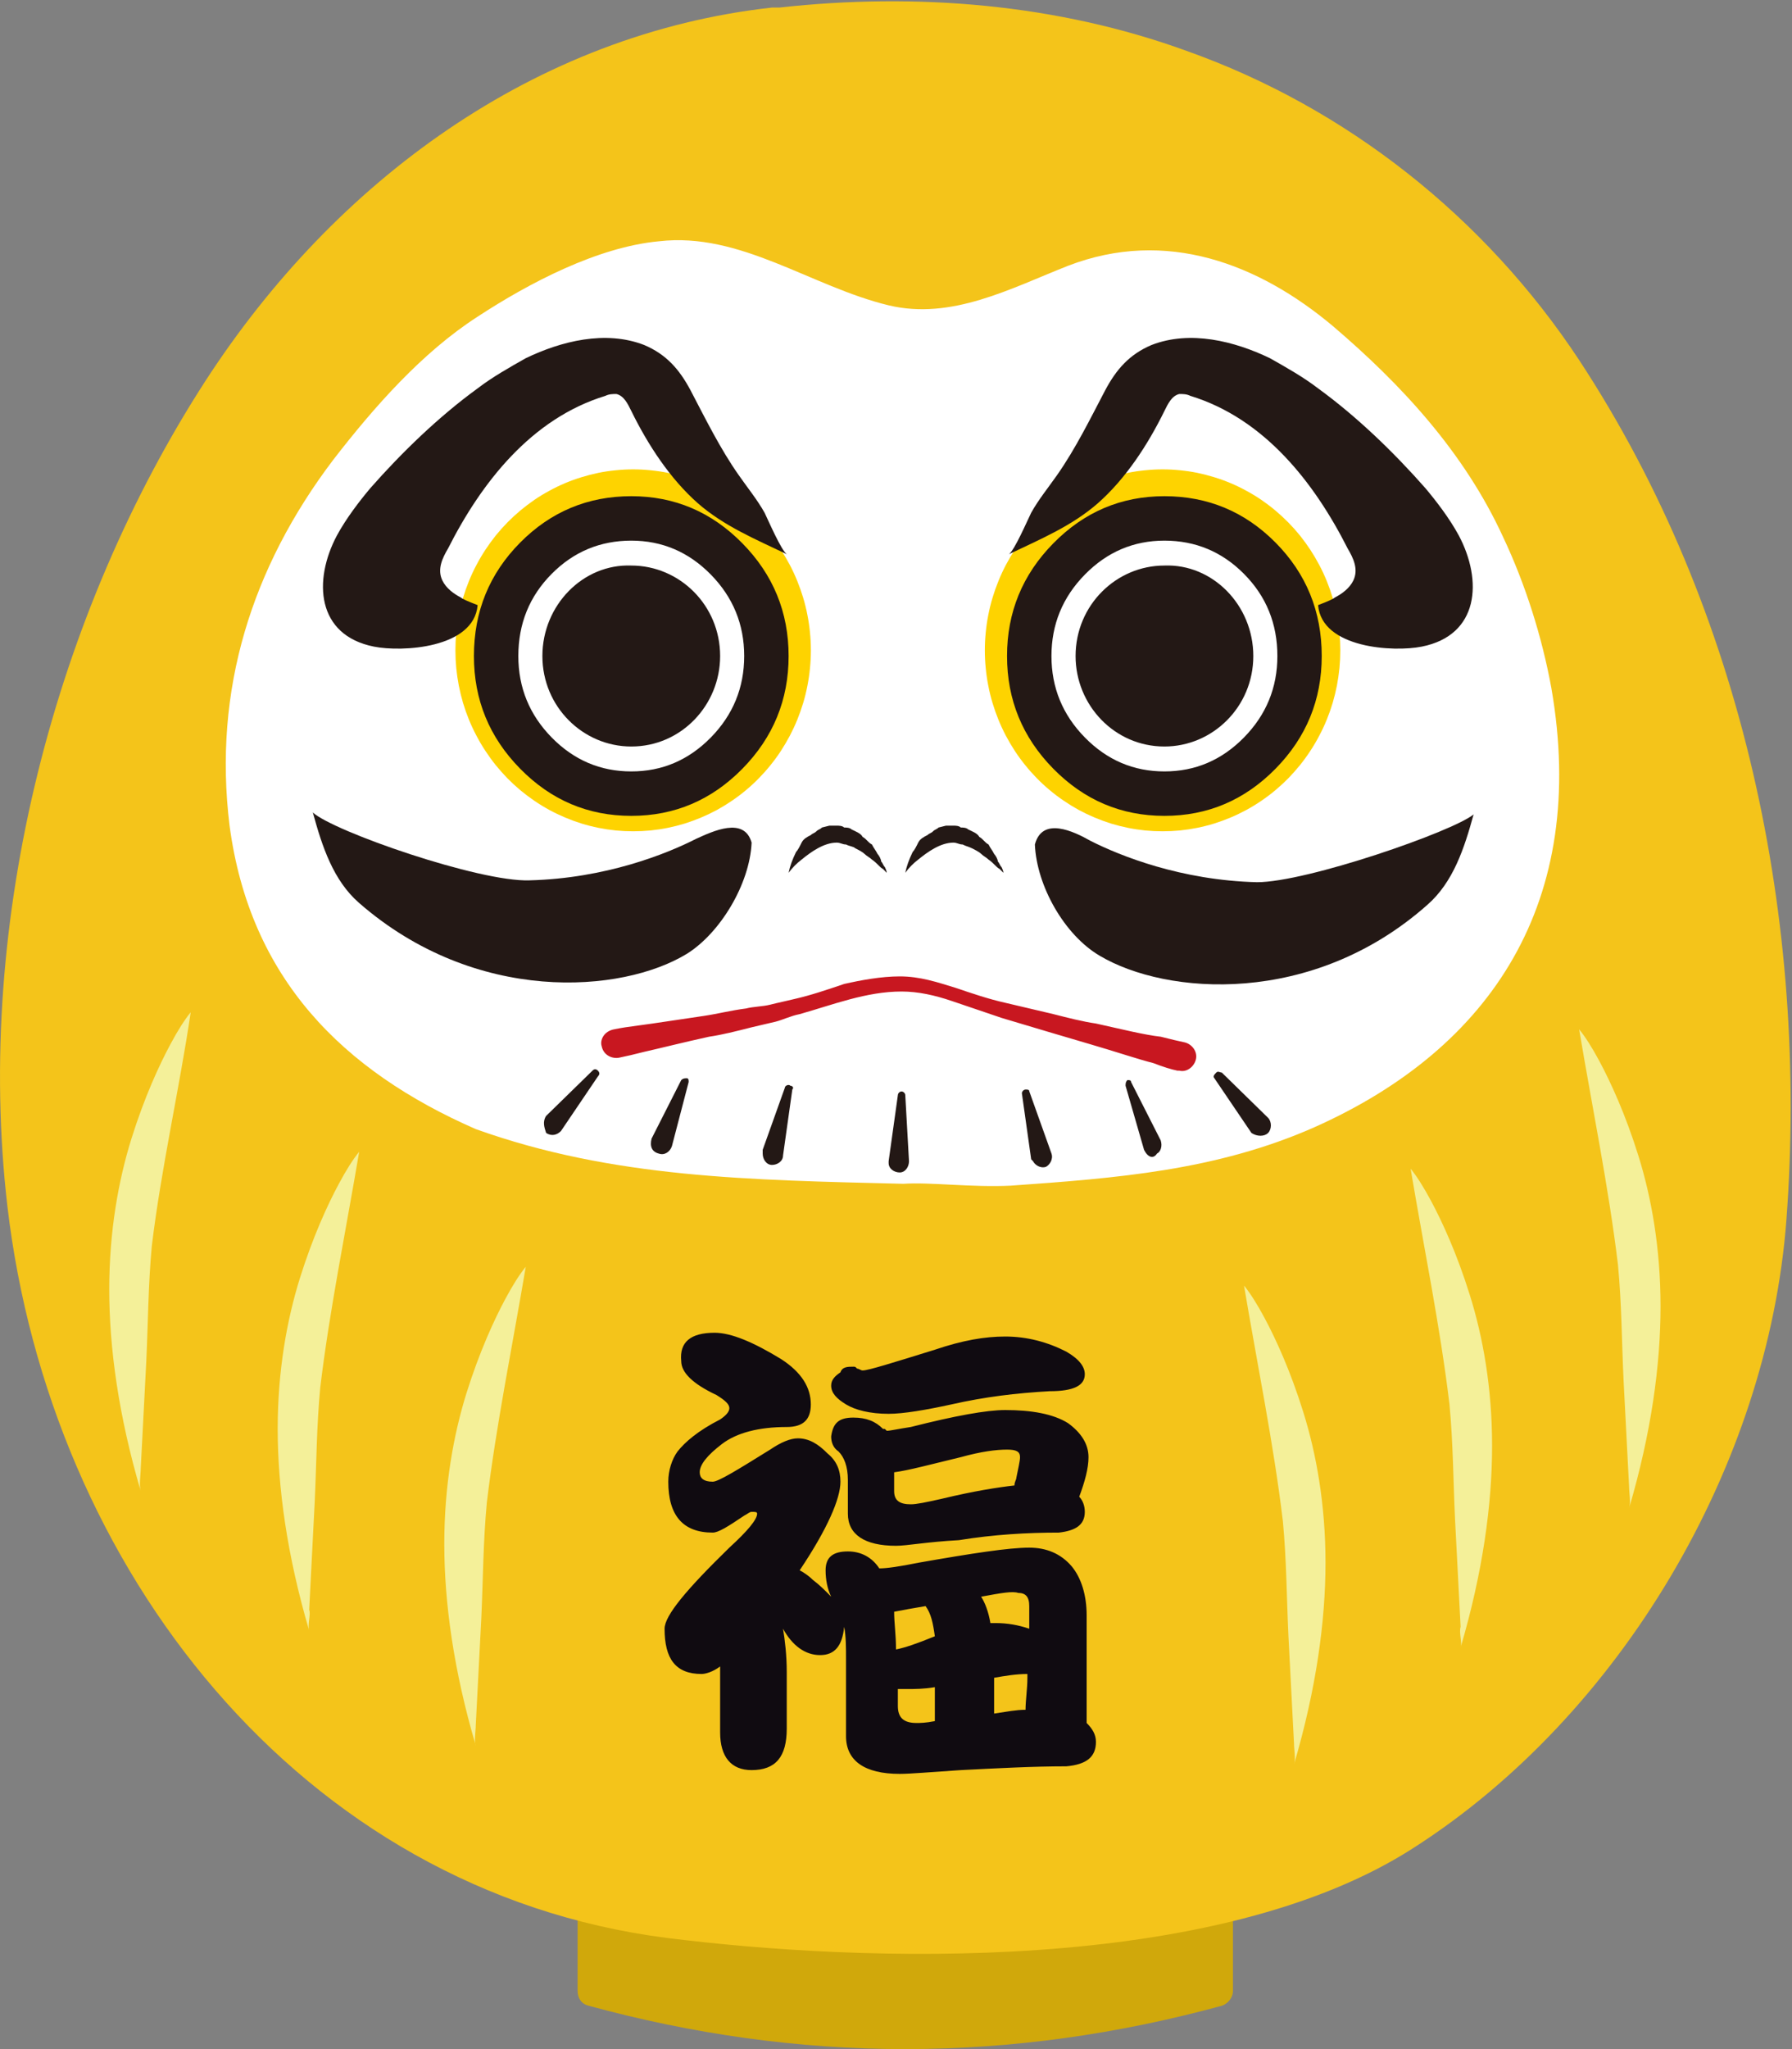
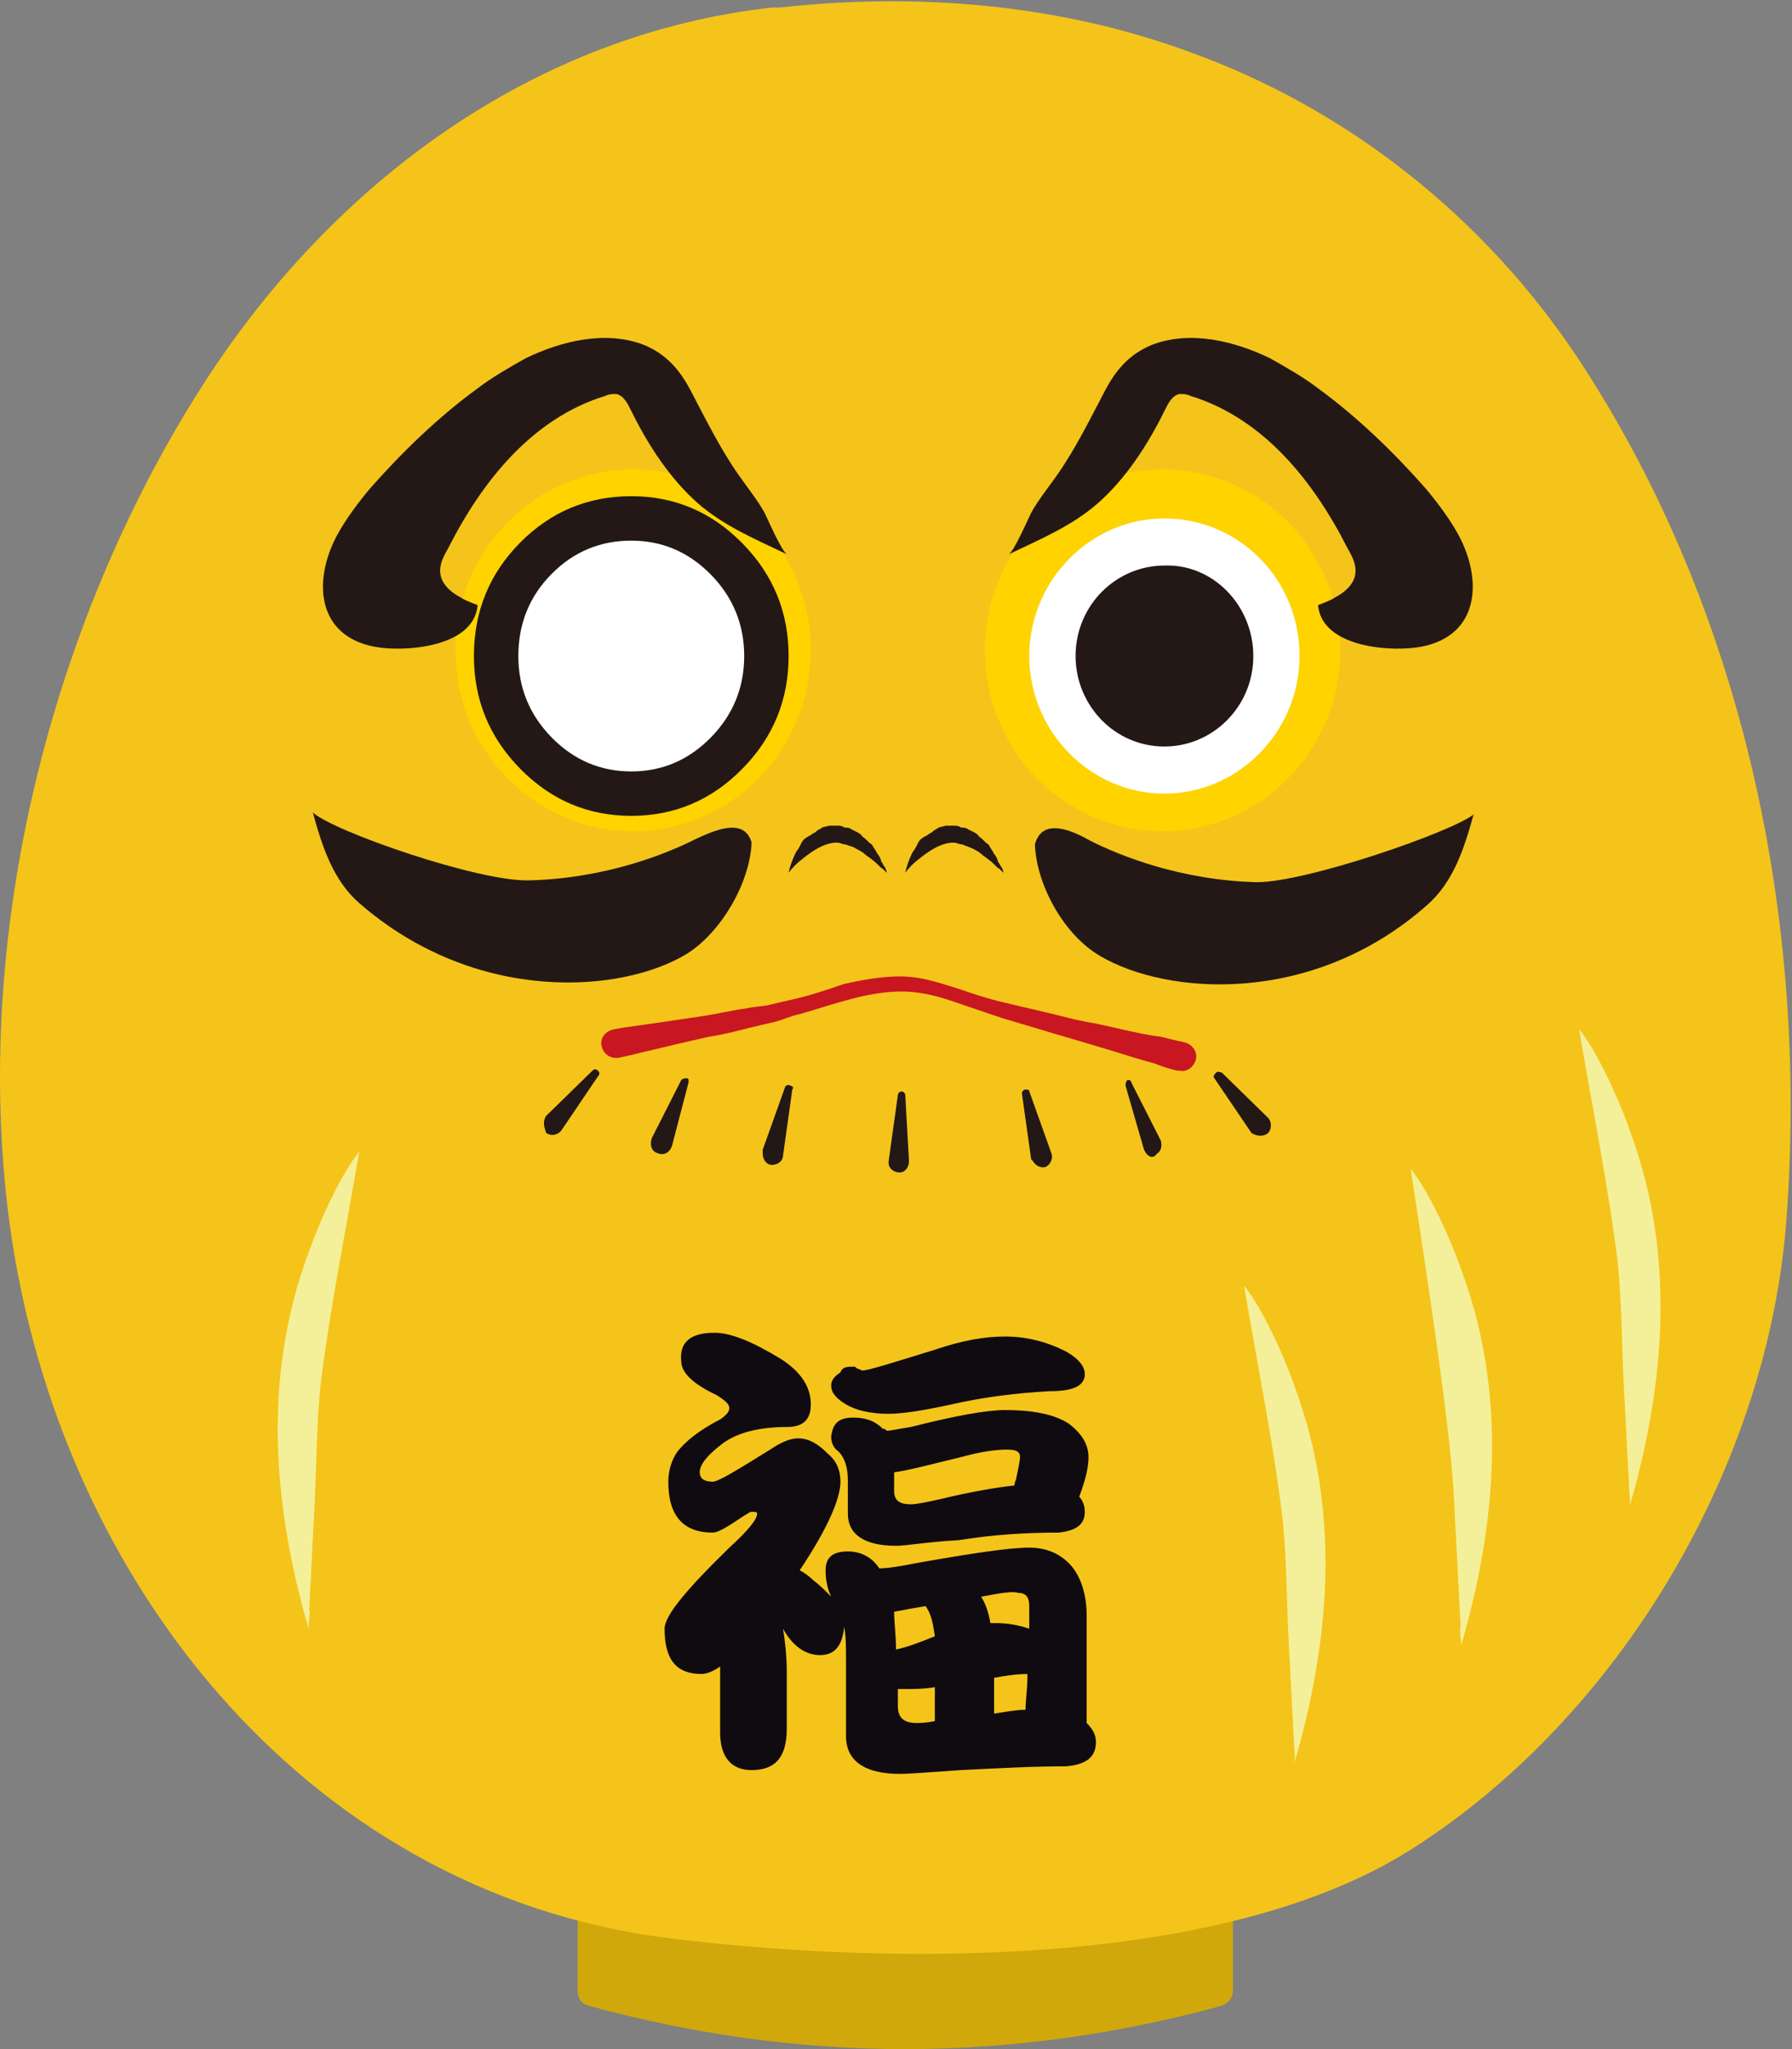
<svg xmlns="http://www.w3.org/2000/svg" viewBox="0 0 28 32" height="32" width="28" version="1.1" fill="none">
  <rect x="0" y="0" width="28" height="32" fill="#808080" stroke="none" />
  <defs>
    <clipPath id="master_svg0_166_21834">
      <rect rx="0" height="32" width="28" y="0" x="0" />
    </clipPath>
  </defs>
  <g clip-path="url(#master_svg0_166_21834)">
    <g>
      <g>
        <path style="mix-blend-mode:passthrough" fill-opacity="1" fill="#D0A80B" d="M19.033,28.438L9.256,28.438C9.141,28.438,9.025,28.556,9.025,28.674L9.025,31.088C9.025,31.205,9.083,31.294,9.198,31.323C10.818,31.765,12.467,32,14.145,32C15.822,32,17.471,31.765,19.091,31.323C19.178,31.294,19.265,31.205,19.265,31.088L19.265,28.674C19.265,28.556,19.149,28.438,19.033,28.438Z" />
      </g>
      <g>
        <g>
          <g>
            <path style="mix-blend-mode:passthrough" fill-opacity="1" fill="#F4C41A" fill-rule="evenodd" d="M0.116,18.841C-0.405,14.366,0.868,9.568,3.211,5.947C5.236,2.826,8.359,0.53,12.062,0.118C12.091,0.118,12.149,0.118,12.178,0.118C14.318,-0.118,16.517,0.059,18.541,0.795C21.029,1.678,23.198,3.386,24.674,5.623C27.248,9.538,28.26,14.396,27.913,19.047C27.624,22.904,25.31,26.789,22.099,28.85C19.004,30.852,13.45,30.646,10.413,30.263C4.686,29.527,0.781,24.493,0.116,18.841Z" />
          </g>
        </g>
      </g>
      <g>
-         <path style="mix-blend-mode:passthrough" fill-opacity="1" fill="#FFFFFF" fill-rule="evenodd" d="M14.116,18.487C11.715,18.428,9.574,18.399,7.434,17.633C5.351,16.721,3.905,15.278,3.587,12.894C3.326,10.774,3.934,8.86,5.206,7.182C5.843,6.358,6.595,5.504,7.463,4.945C8.273,4.415,9.343,3.856,10.297,3.768C11.57,3.62,12.669,4.474,13.884,4.768C14.868,5.004,15.793,4.503,16.69,4.15C18.223,3.561,19.669,4.121,20.826,5.092C21.897,6.005,22.88,7.065,23.487,8.389C23.835,9.125,24.095,9.95,24.24,10.745C24.818,14.071,23.314,16.367,20.537,17.604C19.004,18.281,17.442,18.399,15.793,18.516C15.186,18.546,14.521,18.458,14.116,18.487Z" />
-       </g>
+         </g>
      <g>
        <g>
          <path style="mix-blend-mode:passthrough" fill-opacity="1" fill="#FED300" d="M12.67,10.156Q12.67,10.295,12.656,10.433Q12.643,10.571,12.616,10.708Q12.59,10.844,12.55,10.977Q12.51,11.11,12.458,11.238Q12.406,11.366,12.342,11.488Q12.277,11.611,12.202,11.726Q12.126,11.842,12.039,11.949Q11.953,12.056,11.856,12.155Q11.76,12.253,11.654,12.341Q11.549,12.429,11.435,12.506Q11.322,12.583,11.202,12.649Q11.081,12.714,10.955,12.767Q10.829,12.82,10.699,12.861Q10.568,12.901,10.434,12.928Q10.301,12.955,10.165,12.969Q10.029,12.982,9.893,12.982Q9.756,12.982,9.621,12.969Q9.485,12.955,9.351,12.928Q9.217,12.901,9.087,12.861Q8.956,12.82,8.83,12.767Q8.704,12.714,8.584,12.649Q8.463,12.583,8.35,12.506Q8.237,12.429,8.131,12.341Q8.026,12.253,7.929,12.155Q7.833,12.056,7.746,11.949Q7.66,11.842,7.584,11.726Q7.508,11.611,7.444,11.488Q7.379,11.366,7.327,11.238Q7.275,11.11,7.235,10.977Q7.196,10.844,7.169,10.708Q7.143,10.571,7.129,10.433Q7.116,10.295,7.116,10.156Q7.116,10.017,7.129,9.879Q7.143,9.741,7.169,9.605Q7.196,9.469,7.235,9.336Q7.275,9.203,7.327,9.075Q7.379,8.946,7.444,8.824Q7.508,8.702,7.584,8.586Q7.66,8.471,7.746,8.363Q7.833,8.256,7.929,8.158Q8.026,8.06,8.131,7.972Q8.237,7.884,8.35,7.806Q8.463,7.729,8.584,7.664Q8.704,7.598,8.83,7.545Q8.956,7.492,9.087,7.452Q9.217,7.412,9.351,7.384Q9.485,7.357,9.621,7.344Q9.756,7.33,9.893,7.33Q10.029,7.33,10.165,7.344Q10.301,7.357,10.434,7.384Q10.568,7.412,10.699,7.452Q10.829,7.492,10.955,7.545Q11.081,7.598,11.202,7.664Q11.322,7.729,11.435,7.806Q11.549,7.884,11.654,7.972Q11.76,8.06,11.856,8.158Q11.953,8.256,12.039,8.363Q12.126,8.471,12.202,8.586Q12.277,8.702,12.342,8.824Q12.406,8.946,12.458,9.075Q12.51,9.203,12.55,9.336Q12.59,9.469,12.616,9.605Q12.643,9.741,12.656,9.879Q12.67,10.017,12.67,10.156Z" />
        </g>
        <g>
          <path style="mix-blend-mode:passthrough" fill-opacity="1" fill="#231815" fill-rule="evenodd" d="M5.265,8.361C5.409,8.096,5.612,7.831,5.785,7.625C6.277,7.066,6.856,6.506,7.463,6.065C7.694,5.888,7.955,5.741,8.215,5.594C8.765,5.329,9.459,5.152,10.066,5.388C10.413,5.535,10.616,5.77,10.789,6.094C11.021,6.536,11.252,7.007,11.542,7.419C11.686,7.625,11.831,7.802,11.947,8.008C12.004,8.125,12.207,8.596,12.294,8.655C11.802,8.42,11.31,8.214,10.905,7.86C10.471,7.478,10.124,6.948,9.864,6.418C9.806,6.3,9.748,6.182,9.632,6.153C9.575,6.153,9.517,6.153,9.459,6.182C8.302,6.536,7.521,7.537,7,8.567C6.913,8.714,6.827,8.891,6.913,9.067C6.971,9.185,7.087,9.273,7.203,9.332Q7.232,9.362,7.463,9.45C7.405,10.127,6.277,10.186,5.843,10.098C4.947,9.921,4.889,9.067,5.265,8.361Z" />
        </g>
        <g>
          <path style="mix-blend-mode:passthrough" fill-opacity="1" fill="#FFFFFF" fill-rule="evenodd" d="M7.752,10.245C7.752,11.422,8.707,12.394,9.864,12.394C11.021,12.394,11.975,11.422,11.975,10.245C11.975,9.067,11.021,8.096,9.864,8.096C8.707,8.096,7.752,9.038,7.752,10.245Z" />
          <path style="mix-blend-mode:passthrough" fill-opacity="1" fill="#231815" fill-rule="evenodd" d="M11.601,8.486Q10.877,7.749,9.864,7.749Q8.846,7.749,8.128,8.473Q7.405,9.202,7.405,10.245Q7.405,11.27,8.127,12.004Q8.85,12.741,9.864,12.741Q10.877,12.741,11.601,12.004Q12.322,11.27,12.322,10.245Q12.322,9.22,11.601,8.486ZM8.62,8.962Q9.135,8.443,9.864,8.443Q10.586,8.443,11.106,8.972Q11.628,9.504,11.628,10.245Q11.628,10.986,11.106,11.518Q10.586,12.047,9.864,12.047Q9.141,12.047,8.621,11.518Q8.099,10.986,8.099,10.245Q8.099,9.487,8.62,8.962Z" />
        </g>
        <g>
-           <path style="mix-blend-mode:passthrough" fill-opacity="1" fill="#231815" fill-rule="evenodd" d="M8.475,10.245C8.475,11.04,9.112,11.658,9.864,11.658C10.645,11.658,11.252,11.011,11.252,10.245C11.252,9.45,10.616,8.832,9.864,8.832C9.112,8.803,8.475,9.45,8.475,10.245Z" />
-         </g>
+           </g>
      </g>
      <g>
        <g>
          <path style="mix-blend-mode:passthrough" fill-opacity="1" fill="#FED300" d="M20.942,10.156Q20.942,10.295,20.929,10.433Q20.915,10.571,20.889,10.708Q20.862,10.844,20.823,10.977Q20.783,11.11,20.731,11.238Q20.679,11.366,20.614,11.488Q20.55,11.611,20.474,11.726Q20.398,11.842,20.312,11.949Q20.225,12.056,20.129,12.155Q20.032,12.253,19.927,12.341Q19.822,12.429,19.708,12.506Q19.595,12.583,19.474,12.649Q19.354,12.714,19.228,12.767Q19.102,12.82,18.971,12.861Q18.841,12.901,18.707,12.928Q18.573,12.955,18.438,12.969Q18.302,12.982,18.165,12.982Q18.029,12.982,17.893,12.969Q17.757,12.955,17.624,12.928Q17.49,12.901,17.359,12.861Q17.229,12.82,17.103,12.767Q16.977,12.714,16.856,12.649Q16.736,12.583,16.623,12.506Q16.509,12.429,16.404,12.341Q16.298,12.253,16.202,12.155Q16.105,12.056,16.019,11.949Q15.932,11.842,15.856,11.726Q15.781,11.611,15.716,11.488Q15.652,11.366,15.6,11.238Q15.548,11.11,15.508,10.977Q15.468,10.844,15.442,10.708Q15.415,10.571,15.402,10.433Q15.388,10.295,15.388,10.156Q15.388,10.017,15.402,9.879Q15.415,9.741,15.442,9.605Q15.468,9.469,15.508,9.336Q15.548,9.203,15.6,9.075Q15.652,8.946,15.716,8.824Q15.781,8.702,15.856,8.586Q15.932,8.471,16.019,8.363Q16.105,8.256,16.202,8.158Q16.298,8.06,16.404,7.972Q16.509,7.884,16.623,7.806Q16.736,7.729,16.856,7.664Q16.977,7.598,17.103,7.545Q17.229,7.492,17.359,7.452Q17.49,7.412,17.624,7.384Q17.757,7.357,17.893,7.344Q18.029,7.33,18.165,7.33Q18.302,7.33,18.438,7.344Q18.573,7.357,18.707,7.384Q18.841,7.412,18.971,7.452Q19.102,7.492,19.228,7.545Q19.354,7.598,19.474,7.664Q19.595,7.729,19.708,7.806Q19.822,7.884,19.927,7.972Q20.032,8.06,20.129,8.158Q20.225,8.256,20.312,8.363Q20.398,8.471,20.474,8.586Q20.55,8.702,20.614,8.824Q20.679,8.946,20.731,9.075Q20.783,9.203,20.823,9.336Q20.862,9.469,20.889,9.605Q20.915,9.741,20.929,9.879Q20.942,10.017,20.942,10.156Z" />
        </g>
        <g>
          <path style="mix-blend-mode:passthrough" fill-opacity="1" fill="#231815" fill-rule="evenodd" d="M22.793,8.361C22.649,8.096,22.446,7.831,22.273,7.625C21.781,7.066,21.202,6.506,20.595,6.065C20.364,5.888,20.103,5.741,19.843,5.594C19.293,5.329,18.599,5.152,17.992,5.388C17.645,5.535,17.442,5.77,17.269,6.094C17.037,6.536,16.806,7.007,16.517,7.419C16.372,7.625,16.227,7.802,16.112,8.008C16.054,8.125,15.851,8.596,15.764,8.655C16.256,8.42,16.748,8.214,17.153,7.86C17.587,7.478,17.934,6.948,18.194,6.418C18.252,6.3,18.31,6.182,18.426,6.153C18.483,6.153,18.541,6.153,18.599,6.182C19.756,6.536,20.537,7.537,21.058,8.567C21.145,8.714,21.231,8.891,21.145,9.067C21.087,9.185,20.971,9.273,20.855,9.332Q20.826,9.362,20.595,9.45C20.653,10.127,21.781,10.186,22.215,10.098C23.112,9.921,23.169,9.067,22.793,8.361Z" />
        </g>
        <g>
          <path style="mix-blend-mode:passthrough" fill-opacity="1" fill="#FFFFFF" fill-rule="evenodd" d="M20.305,10.245C20.305,11.422,19.351,12.394,18.194,12.394C17.037,12.394,16.082,11.422,16.082,10.245C16.082,9.067,17.037,8.096,18.194,8.096C19.351,8.096,20.305,9.038,20.305,10.245Z" />
-           <path style="mix-blend-mode:passthrough" fill-opacity="1" fill="#231815" fill-rule="evenodd" d="M19.93,8.473Q19.211,7.749,18.194,7.749Q17.181,7.749,16.457,8.486Q15.735,9.22,15.735,10.245Q15.735,11.27,16.457,12.004Q17.181,12.741,18.194,12.741Q19.207,12.741,19.931,12.004Q20.652,11.27,20.652,10.245Q20.652,9.202,19.93,8.473ZM16.952,8.972Q17.472,8.443,18.194,8.443Q18.922,8.443,19.437,8.962Q19.959,9.487,19.959,10.245Q19.959,10.986,19.436,11.518Q18.916,12.047,18.194,12.047Q17.472,12.047,16.952,11.518Q16.429,10.986,16.429,10.245Q16.429,9.504,16.952,8.972Z" />
        </g>
        <g>
          <path style="mix-blend-mode:passthrough" fill-opacity="1" fill="#231815" fill-rule="evenodd" d="M19.583,10.245C19.583,11.04,18.946,11.658,18.194,11.658C17.413,11.658,16.806,11.011,16.806,10.245C16.806,9.45,17.442,8.832,18.194,8.832C18.946,8.803,19.583,9.45,19.583,10.245Z" />
        </g>
      </g>
      <g>
        <g>
          <g>
            <path style="mix-blend-mode:passthrough" fill-opacity="1" fill="#C81720" d="M9.603,16.073Q9.748,16.043,9.98,16.014C10.211,15.984,10.587,15.925,10.992,15.866C11.194,15.837,11.426,15.778,11.657,15.749C11.773,15.719,11.918,15.719,12.033,15.69C12.149,15.66,12.294,15.631,12.409,15.602C12.67,15.543,12.93,15.454,13.19,15.366C13.451,15.307,13.769,15.248,14.058,15.248C14.376,15.248,14.637,15.337,14.926,15.425C15.186,15.513,15.446,15.602,15.707,15.66C15.967,15.719,16.199,15.778,16.459,15.837C16.69,15.896,16.922,15.955,17.124,15.984C17.529,16.073,17.876,16.161,18.137,16.19Q18.368,16.249,18.513,16.279C18.628,16.308,18.715,16.426,18.686,16.544C18.657,16.661,18.542,16.75,18.426,16.72L18.397,16.72Q18.252,16.691,18.021,16.602C17.789,16.544,17.442,16.426,17.037,16.308C16.632,16.19,16.141,16.043,15.649,15.896C15.389,15.808,15.128,15.719,14.868,15.631C14.608,15.543,14.347,15.484,14.087,15.484C13.537,15.484,13.017,15.69,12.496,15.837C12.351,15.866,12.236,15.925,12.12,15.955C12.004,15.984,11.86,16.014,11.744,16.043C11.513,16.102,11.281,16.161,11.079,16.19C10.674,16.279,10.327,16.367,10.066,16.426Q9.835,16.485,9.69,16.514C9.575,16.544,9.43,16.485,9.401,16.337C9.372,16.249,9.43,16.102,9.603,16.073C9.575,16.073,9.575,16.073,9.603,16.073Z" />
          </g>
        </g>
      </g>
      <g>
        <g>
          <g>
            <path style="mix-blend-mode:passthrough" fill-opacity="1" fill="#231815" d="M10.876,13.1C10.413,13.336,9.459,13.718,8.273,13.748C7.492,13.777,5.206,12.982,4.888,12.688C5.033,13.218,5.206,13.748,5.611,14.101C7.434,15.691,9.719,15.514,10.731,14.896C11.252,14.572,11.715,13.807,11.744,13.159C11.628,12.747,11.136,12.982,10.876,13.1Z" />
          </g>
        </g>
      </g>
      <g>
        <g>
          <g>
            <path style="mix-blend-mode:passthrough" fill-opacity="1" fill="#231815" d="M19.641,13.777C18.455,13.748,17.5,13.365,17.037,13.13C16.777,12.983,16.285,12.747,16.17,13.189C16.198,13.836,16.632,14.602,17.182,14.925C18.223,15.544,20.508,15.72,22.302,14.131C22.707,13.777,22.88,13.247,23.025,12.718C22.707,12.983,20.422,13.777,19.641,13.777Z" />
          </g>
        </g>
      </g>
      <g>
        <g>
          <g>
            <path style="mix-blend-mode:passthrough" fill-opacity="1" fill="#231815" d="M12.322,13.63Q12.351,13.483,12.438,13.306C12.467,13.276,12.496,13.218,12.525,13.159C12.554,13.1,12.611,13.07,12.669,13.041C12.698,13.012,12.727,13.012,12.756,12.982C12.785,12.953,12.814,12.953,12.843,12.923L12.959,12.894C12.987,12.894,13.045,12.894,13.074,12.894C13.103,12.894,13.161,12.894,13.19,12.923C13.219,12.923,13.277,12.923,13.306,12.953C13.363,12.982,13.45,13.012,13.479,13.07C13.537,13.1,13.566,13.159,13.624,13.188C13.653,13.247,13.682,13.276,13.711,13.335C13.74,13.365,13.768,13.424,13.768,13.453C13.797,13.483,13.797,13.512,13.826,13.541Q13.855,13.6,13.855,13.63Q13.826,13.6,13.797,13.571C13.74,13.541,13.711,13.483,13.624,13.424C13.595,13.394,13.537,13.365,13.508,13.335C13.479,13.306,13.421,13.276,13.363,13.247C13.335,13.218,13.277,13.218,13.219,13.188C13.161,13.188,13.132,13.159,13.074,13.159C12.872,13.159,12.669,13.306,12.525,13.424Q12.409,13.512,12.322,13.63Z" />
          </g>
        </g>
        <g>
          <g>
            <path style="mix-blend-mode:passthrough" fill-opacity="1" fill="#231815" d="M14.145,13.63Q14.174,13.483,14.26,13.306C14.289,13.276,14.318,13.218,14.347,13.159C14.376,13.1,14.434,13.07,14.492,13.041C14.521,13.012,14.55,13.012,14.579,12.982C14.607,12.953,14.636,12.953,14.665,12.923L14.781,12.894C14.81,12.894,14.868,12.894,14.897,12.894C14.926,12.894,14.983,12.894,15.012,12.923C15.041,12.923,15.099,12.923,15.128,12.953C15.186,12.982,15.273,13.012,15.302,13.07C15.36,13.1,15.388,13.159,15.446,13.188C15.475,13.247,15.504,13.276,15.533,13.335C15.562,13.365,15.591,13.424,15.591,13.453C15.62,13.483,15.62,13.512,15.649,13.541Q15.678,13.6,15.678,13.63Q15.649,13.6,15.62,13.571C15.562,13.541,15.533,13.483,15.446,13.424C15.417,13.394,15.36,13.365,15.331,13.335C15.302,13.306,15.244,13.276,15.186,13.247C15.128,13.218,15.099,13.218,15.041,13.188C14.983,13.188,14.955,13.159,14.897,13.159C14.694,13.159,14.492,13.306,14.347,13.424Q14.231,13.512,14.145,13.63Z" />
          </g>
        </g>
      </g>
      <g>
        <g>
          <g>
            <g>
              <path style="mix-blend-mode:passthrough" fill-opacity="1" fill="#231815" d="M8.533,17.427L9.256,16.721C9.285,16.691,9.314,16.691,9.343,16.721C9.372,16.75,9.372,16.78,9.343,16.809L8.765,17.663C8.707,17.722,8.62,17.751,8.533,17.692C8.504,17.604,8.475,17.516,8.533,17.427Z" />
            </g>
          </g>
        </g>
        <g>
          <g>
            <g>
              <path style="mix-blend-mode:passthrough" fill-opacity="1" fill="#231815" d="M10.181,17.781L10.644,16.868C10.673,16.839,10.702,16.839,10.731,16.839C10.76,16.839,10.76,16.868,10.76,16.898L10.499,17.898C10.47,17.987,10.384,18.046,10.297,18.016C10.181,17.987,10.152,17.898,10.181,17.781Q10.152,17.81,10.181,17.781Z" />
            </g>
          </g>
        </g>
        <g>
          <g>
            <g>
              <path style="mix-blend-mode:passthrough" fill-opacity="1" fill="#231815" d="M11.917,17.956L12.264,16.985C12.264,16.956,12.322,16.926,12.351,16.956C12.38,16.956,12.409,16.985,12.38,17.014L12.235,18.045C12.235,18.133,12.149,18.192,12.062,18.192C11.975,18.192,11.917,18.104,11.917,18.015Q11.917,17.986,11.917,17.956Z" />
            </g>
          </g>
        </g>
        <g>
          <g>
            <g>
              <path style="mix-blend-mode:passthrough" fill-opacity="1" fill="#231815" d="M19.554,17.693L18.975,16.839C18.946,16.809,18.975,16.78,19.004,16.75C19.033,16.721,19.062,16.75,19.091,16.75L19.814,17.457C19.872,17.516,19.872,17.634,19.814,17.693C19.756,17.751,19.641,17.751,19.554,17.693C19.583,17.693,19.583,17.693,19.554,17.693Z" />
            </g>
          </g>
        </g>
        <g>
          <g>
            <g>
              <path style="mix-blend-mode:passthrough" fill-opacity="1" fill="#231815" d="M17.876,17.957L17.587,16.956C17.587,16.926,17.587,16.897,17.616,16.867C17.644,16.867,17.673,16.867,17.673,16.897L18.136,17.809C18.165,17.898,18.136,17.986,18.078,18.015C18.021,18.104,17.934,18.074,17.876,17.957Q17.876,17.986,17.876,17.957Z" />
            </g>
          </g>
        </g>
        <g>
          <g>
            <g>
              <path style="mix-blend-mode:passthrough" fill-opacity="1" fill="#231815" d="M16.112,18.104L15.967,17.074C15.967,17.044,15.996,17.015,16.025,17.015C16.054,17.015,16.083,17.015,16.083,17.044L16.43,18.016C16.459,18.104,16.401,18.192,16.343,18.222C16.256,18.251,16.17,18.192,16.141,18.134Q16.112,18.104,16.112,18.104Z" />
            </g>
          </g>
        </g>
        <g>
          <g>
            <g>
              <path style="mix-blend-mode:passthrough" fill-opacity="1" fill="#231815" d="M13.885,18.134L14.029,17.103C14.029,17.074,14.058,17.045,14.087,17.045C14.116,17.045,14.145,17.074,14.145,17.103L14.203,18.134C14.203,18.222,14.145,18.31,14.058,18.31C13.972,18.31,13.885,18.252,13.885,18.163Q13.885,18.134,13.885,18.134Z" />
            </g>
          </g>
        </g>
      </g>
      <g>
        <g>
-           <path style="mix-blend-mode:passthrough" fill-opacity="1" fill="#F4F099" fill-rule="evenodd" d="M7.434,27.26C7.087,26.083,6.942,25.023,6.942,24.111C6.942,23.198,7.087,22.403,7.289,21.755C7.492,21.108,7.723,20.607,7.897,20.283Q8.07,19.96,8.215,19.783C8.012,20.99,7.752,22.256,7.607,23.463C7.549,24.081,7.549,24.64,7.521,25.259C7.492,25.818,7.463,26.377,7.434,26.937C7.434,27.025,7.405,27.202,7.434,27.26Z" />
-         </g>
+           </g>
        <g>
-           <path style="mix-blend-mode:passthrough" fill-opacity="1" fill="#F4F099" fill-rule="evenodd" d="M2.199,23.286C1.852,22.108,1.707,21.049,1.707,20.136C1.707,19.223,1.852,18.428,2.054,17.781C2.257,17.133,2.488,16.633,2.662,16.309Q2.835,15.985,2.98,15.808C2.806,16.986,2.517,18.252,2.372,19.459C2.315,20.077,2.315,20.636,2.286,21.255C2.257,21.814,2.228,22.373,2.199,22.933C2.199,23.021,2.17,23.198,2.199,23.286Z" />
-         </g>
+           </g>
        <g>
          <path style="mix-blend-mode:passthrough" fill-opacity="1" fill="#F4F099" fill-rule="evenodd" d="M4.831,25.465C4.484,24.287,4.339,23.227,4.339,22.315C4.339,21.402,4.484,20.607,4.686,19.96C4.889,19.312,5.12,18.811,5.294,18.488Q5.467,18.164,5.612,17.987C5.409,19.194,5.149,20.46,5.004,21.667C4.946,22.285,4.946,22.845,4.917,23.463C4.889,24.022,4.86,24.581,4.831,25.141C4.86,25.2,4.802,25.376,4.831,25.465Z" />
        </g>
      </g>
      <g>
        <g>
          <path style="mix-blend-mode:passthrough" fill-opacity="1" fill="#F4F099" fill-rule="evenodd" d="M20.219,27.554C20.566,26.376,20.711,25.317,20.711,24.404C20.711,23.491,20.566,22.697,20.363,22.049C20.161,21.401,19.93,20.901,19.756,20.577Q19.582,20.253,19.438,20.077C19.64,21.284,19.901,22.549,20.045,23.756C20.103,24.375,20.103,24.934,20.132,25.552C20.161,26.112,20.19,26.671,20.219,27.23C20.219,27.319,20.248,27.466,20.219,27.554Z" />
        </g>
        <g>
          <path style="mix-blend-mode:passthrough" fill-opacity="1" fill="#F4F099" fill-rule="evenodd" d="M25.455,23.551C25.802,22.374,25.946,21.314,25.946,20.401C25.946,19.489,25.802,18.694,25.599,18.046C25.397,17.398,25.165,16.898,24.992,16.574Q24.818,16.25,24.674,16.074C24.876,17.281,25.136,18.546,25.281,19.753C25.339,20.372,25.339,20.931,25.368,21.549C25.397,22.109,25.426,22.668,25.455,23.227C25.455,23.316,25.484,23.463,25.455,23.551Z" />
        </g>
        <g>
-           <path style="mix-blend-mode:passthrough" fill-opacity="1" fill="#F4F099" fill-rule="evenodd" d="M22.822,25.729C23.169,24.551,23.314,23.491,23.314,22.579C23.314,21.666,23.169,20.871,22.966,20.224C22.764,19.576,22.533,19.076,22.359,18.752Q22.185,18.428,22.041,18.251C22.243,19.458,22.504,20.724,22.648,21.931C22.706,22.549,22.706,23.109,22.735,23.727C22.764,24.286,22.793,24.846,22.822,25.405C22.793,25.493,22.851,25.67,22.822,25.729Z" />
+           <path style="mix-blend-mode:passthrough" fill-opacity="1" fill="#F4F099" fill-rule="evenodd" d="M22.822,25.729C23.169,24.551,23.314,23.491,23.314,22.579C23.314,21.666,23.169,20.871,22.966,20.224C22.764,19.576,22.533,19.076,22.359,18.752Q22.185,18.428,22.041,18.251C22.706,22.549,22.706,23.109,22.735,23.727C22.764,24.286,22.793,24.846,22.822,25.405C22.793,25.493,22.851,25.67,22.822,25.729Z" />
        </g>
      </g>
      <g>
        <g>
          <path style="mix-blend-mode:passthrough" fill-opacity="1" fill="#100B11" d="M11.165,20.813C11.425,20.813,11.772,20.96,12.206,21.225C12.524,21.431,12.669,21.667,12.669,21.932C12.669,22.167,12.553,22.285,12.293,22.285C11.859,22.285,11.512,22.374,11.281,22.55C11.049,22.727,10.933,22.874,10.933,22.992C10.933,23.08,10.991,23.139,11.136,23.139C11.223,23.139,11.512,22.962,12.033,22.638C12.206,22.521,12.351,22.462,12.467,22.462C12.64,22.462,12.785,22.55,12.929,22.697C13.074,22.815,13.132,22.962,13.132,23.139C13.132,23.404,12.929,23.875,12.495,24.523C12.553,24.552,12.64,24.611,12.698,24.67C12.814,24.758,12.9,24.846,12.987,24.935C12.929,24.817,12.9,24.67,12.9,24.523C12.9,24.317,13.016,24.228,13.248,24.228C13.45,24.228,13.624,24.317,13.739,24.493C13.855,24.493,14.057,24.464,14.347,24.405C15.186,24.258,15.764,24.169,16.082,24.169C16.343,24.169,16.574,24.258,16.748,24.464C16.892,24.64,16.979,24.905,16.979,25.229L16.979,26.73C16.979,26.789,16.979,26.848,16.979,26.907C17.066,26.995,17.124,27.084,17.124,27.202C17.124,27.437,16.979,27.555,16.661,27.584C16.14,27.584,15.59,27.614,15.012,27.643C14.549,27.673,14.231,27.702,14.057,27.702C13.508,27.702,13.219,27.496,13.219,27.113L13.219,25.906C13.219,25.73,13.219,25.553,13.19,25.406C13.161,25.7,13.045,25.847,12.814,25.847C12.582,25.847,12.38,25.7,12.235,25.435C12.264,25.612,12.293,25.847,12.293,26.112L12.293,26.995C12.293,27.437,12.119,27.643,11.743,27.643C11.425,27.643,11.252,27.437,11.252,27.054L11.252,26.024C11.136,26.112,11.02,26.142,10.962,26.142C10.557,26.142,10.384,25.906,10.384,25.435C10.384,25.229,10.731,24.817,11.396,24.169C11.686,23.904,11.83,23.728,11.83,23.639C11.83,23.61,11.801,23.61,11.743,23.61C11.714,23.61,11.686,23.639,11.628,23.669C11.367,23.845,11.223,23.934,11.136,23.934C10.673,23.934,10.442,23.669,10.442,23.139C10.442,22.962,10.5,22.786,10.586,22.668C10.702,22.521,10.905,22.344,11.252,22.167C11.338,22.109,11.396,22.05,11.396,21.991C11.396,21.932,11.338,21.873,11.194,21.785C10.818,21.608,10.644,21.431,10.644,21.255C10.615,20.96,10.789,20.813,11.165,20.813ZM13.334,21.343C13.363,21.343,13.363,21.343,13.392,21.373C13.421,21.373,13.45,21.402,13.479,21.402C13.566,21.402,13.942,21.284,14.607,21.078C15.041,20.931,15.388,20.872,15.706,20.872C16.053,20.872,16.371,20.96,16.661,21.108C16.863,21.225,16.95,21.343,16.95,21.461C16.95,21.638,16.776,21.726,16.4,21.726C15.88,21.755,15.388,21.814,14.867,21.932C14.462,22.02,14.115,22.079,13.884,22.079C13.595,22.079,13.363,22.02,13.219,21.932C13.074,21.844,12.987,21.755,12.987,21.638C12.987,21.549,13.045,21.49,13.132,21.431C13.161,21.343,13.248,21.343,13.334,21.343ZM13.334,22.138C13.537,22.138,13.681,22.197,13.797,22.315Q13.797,22.315,13.826,22.315L13.855,22.344C13.913,22.344,14.029,22.315,14.231,22.285C14.925,22.109,15.417,22.02,15.706,22.02C16.111,22.02,16.458,22.079,16.69,22.226C16.892,22.374,17.008,22.55,17.008,22.756C17.008,22.933,16.95,23.139,16.863,23.374C16.921,23.433,16.95,23.522,16.95,23.61C16.95,23.816,16.805,23.904,16.545,23.934C16.053,23.934,15.533,23.963,14.983,24.052C14.462,24.081,14.173,24.14,14,24.14C13.508,24.14,13.248,23.963,13.248,23.639L13.248,23.11C13.248,22.903,13.19,22.756,13.103,22.668C13.016,22.609,12.987,22.521,12.987,22.432C13.016,22.226,13.103,22.138,13.334,22.138ZM15.851,23.198C15.851,23.139,15.88,23.11,15.88,23.08C15.909,22.933,15.938,22.815,15.938,22.756C15.938,22.668,15.88,22.638,15.735,22.638C15.562,22.638,15.33,22.668,15.012,22.756C14.52,22.874,14.202,22.962,13.971,22.992C13.971,23.08,13.971,23.168,13.971,23.286C13.971,23.433,14.057,23.492,14.231,23.492C14.318,23.492,14.462,23.463,14.723,23.404C15.214,23.286,15.59,23.227,15.851,23.198ZM14,25.759C14.144,25.73,14.318,25.671,14.607,25.553C14.578,25.347,14.549,25.2,14.462,25.082C14.289,25.111,14.115,25.141,13.971,25.17C13.971,25.347,14,25.523,14,25.759ZM14.607,26.878L14.607,26.348C14.433,26.377,14.289,26.377,14.173,26.377C14.115,26.377,14.086,26.377,14.029,26.377C14.029,26.466,14.029,26.554,14.029,26.642C14.029,26.819,14.115,26.907,14.318,26.907C14.376,26.907,14.462,26.907,14.607,26.878ZM15.33,24.935C15.388,25.023,15.446,25.17,15.475,25.347C15.504,25.347,15.533,25.347,15.562,25.347C15.735,25.347,15.909,25.376,16.082,25.435C16.082,25.317,16.082,25.2,16.082,25.082C16.082,24.935,16.024,24.876,15.909,24.876C15.822,24.846,15.648,24.876,15.33,24.935ZM16.024,26.701C16.024,26.554,16.053,26.377,16.053,26.201C16.053,26.171,16.053,26.171,16.053,26.142C15.88,26.142,15.706,26.171,15.533,26.201L15.533,26.76C15.735,26.73,15.88,26.701,16.024,26.701Z" />
        </g>
      </g>
    </g>
  </g>
</svg>